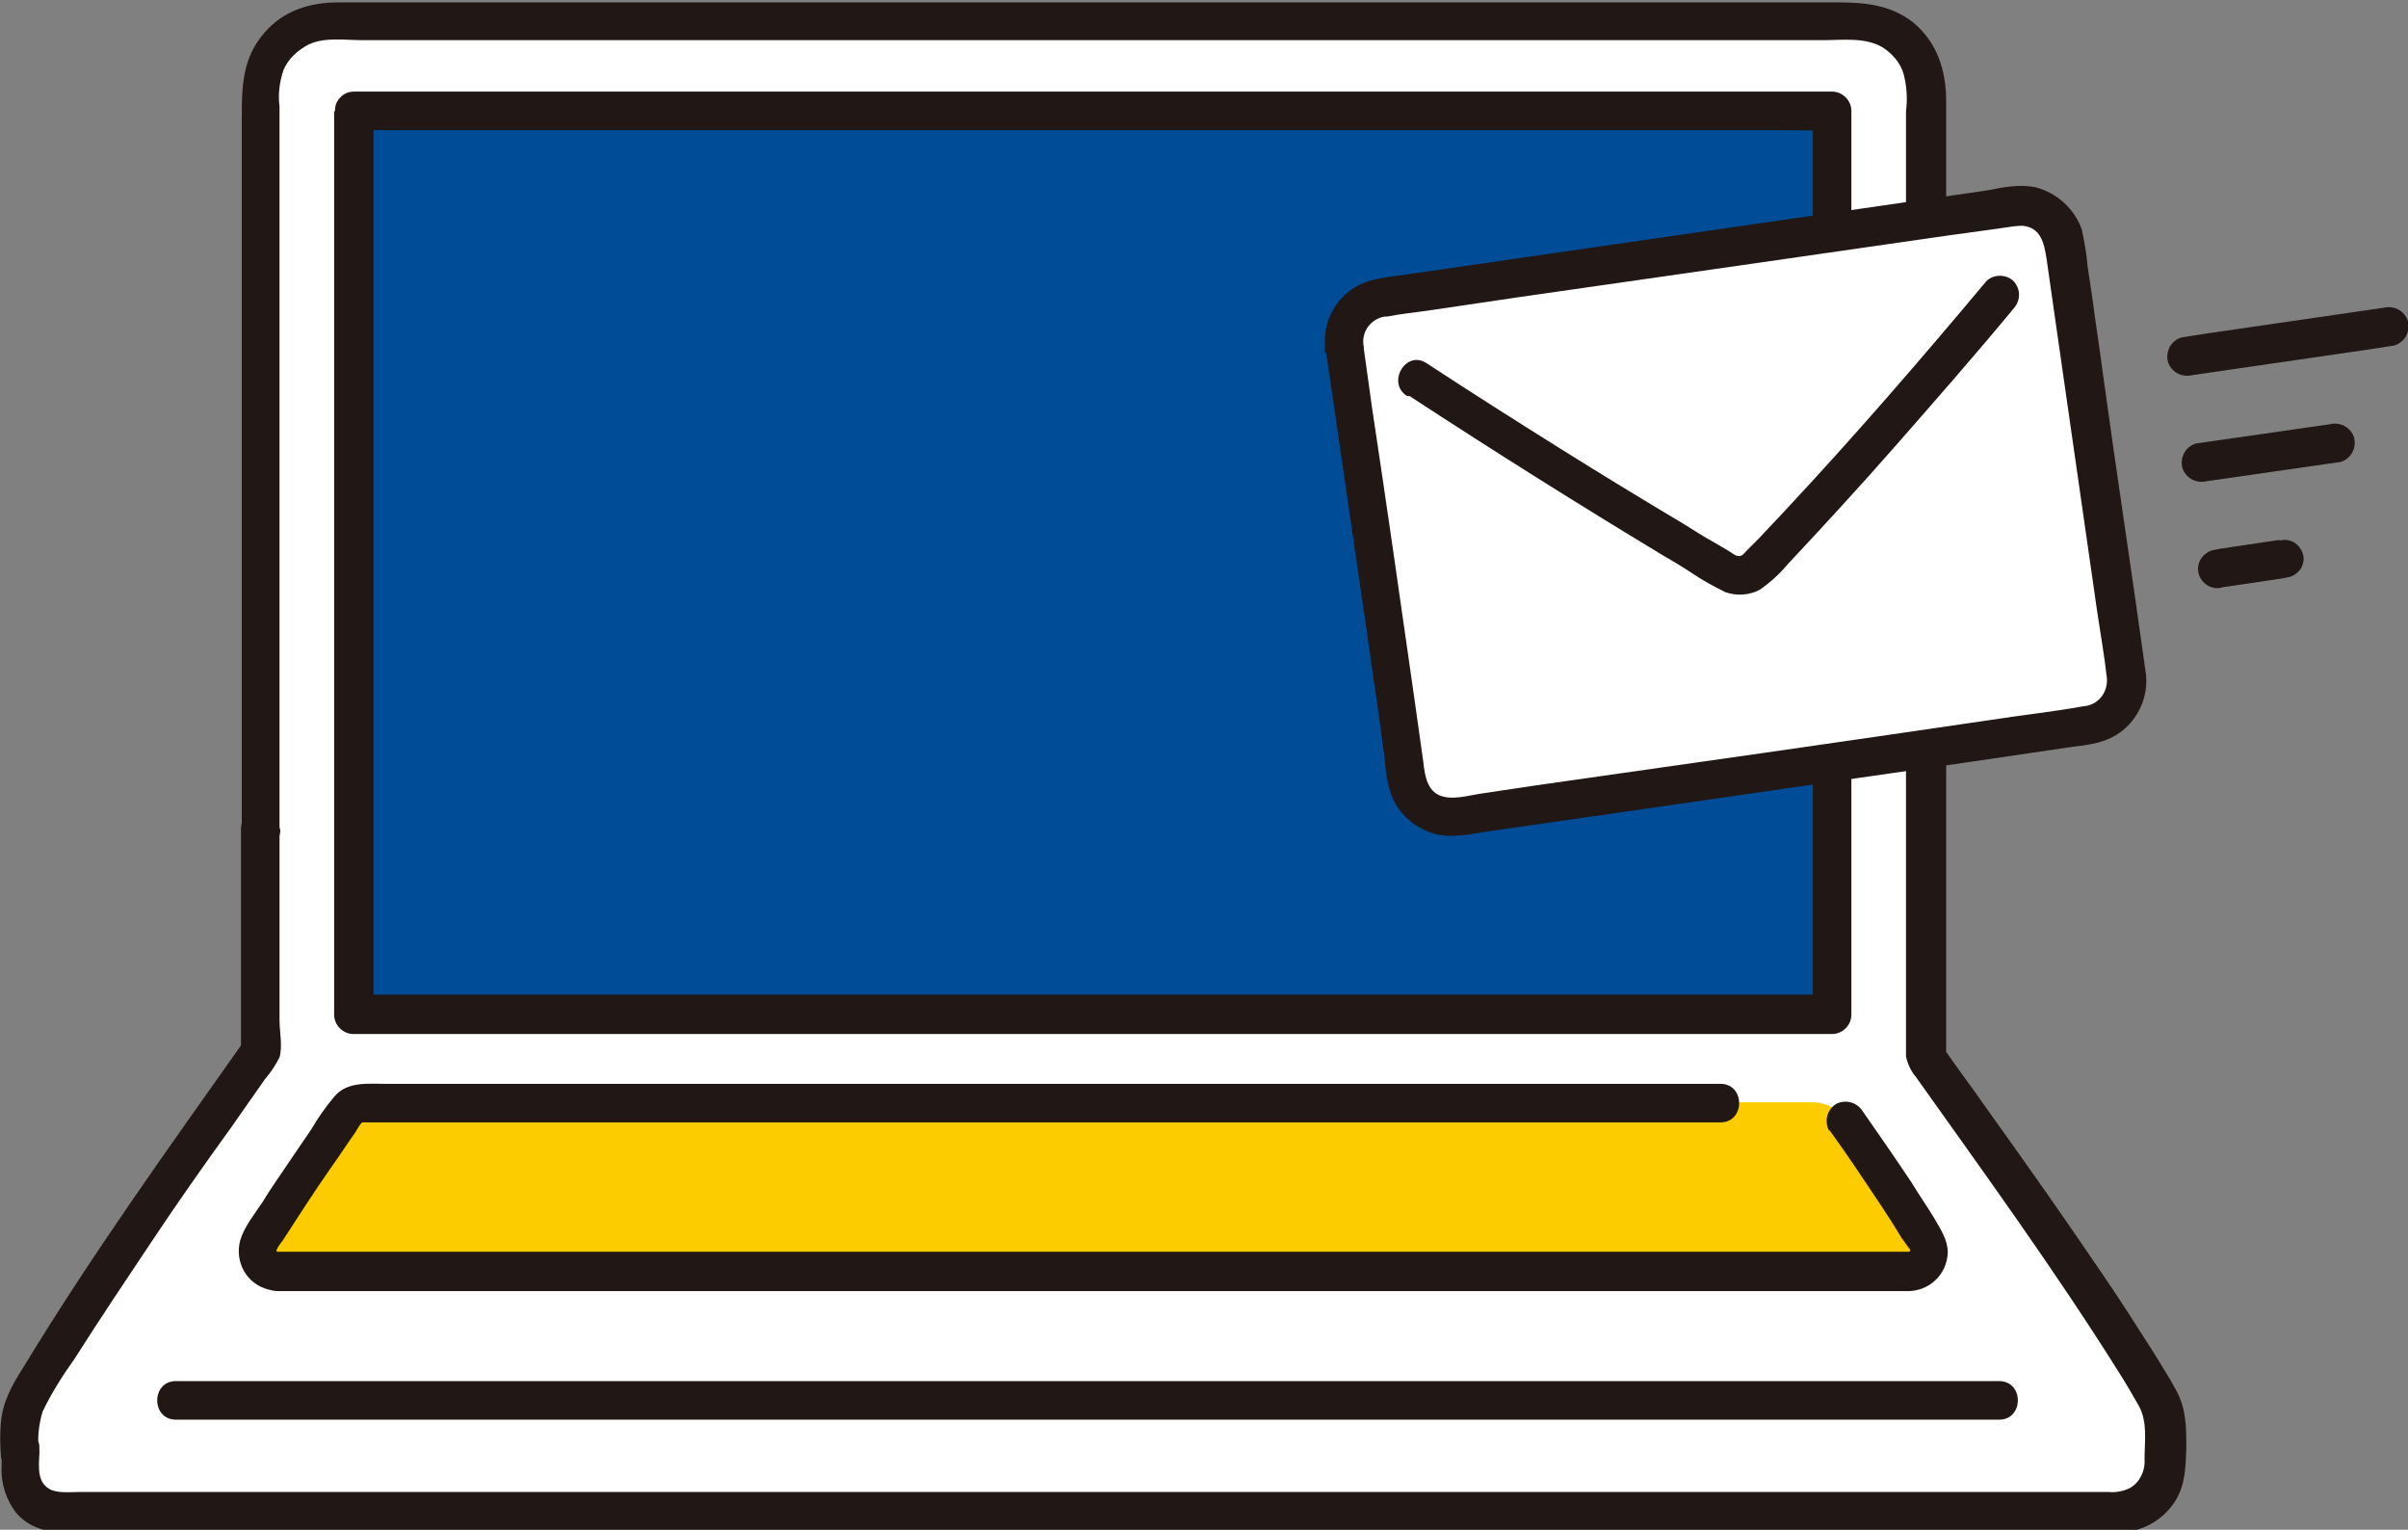
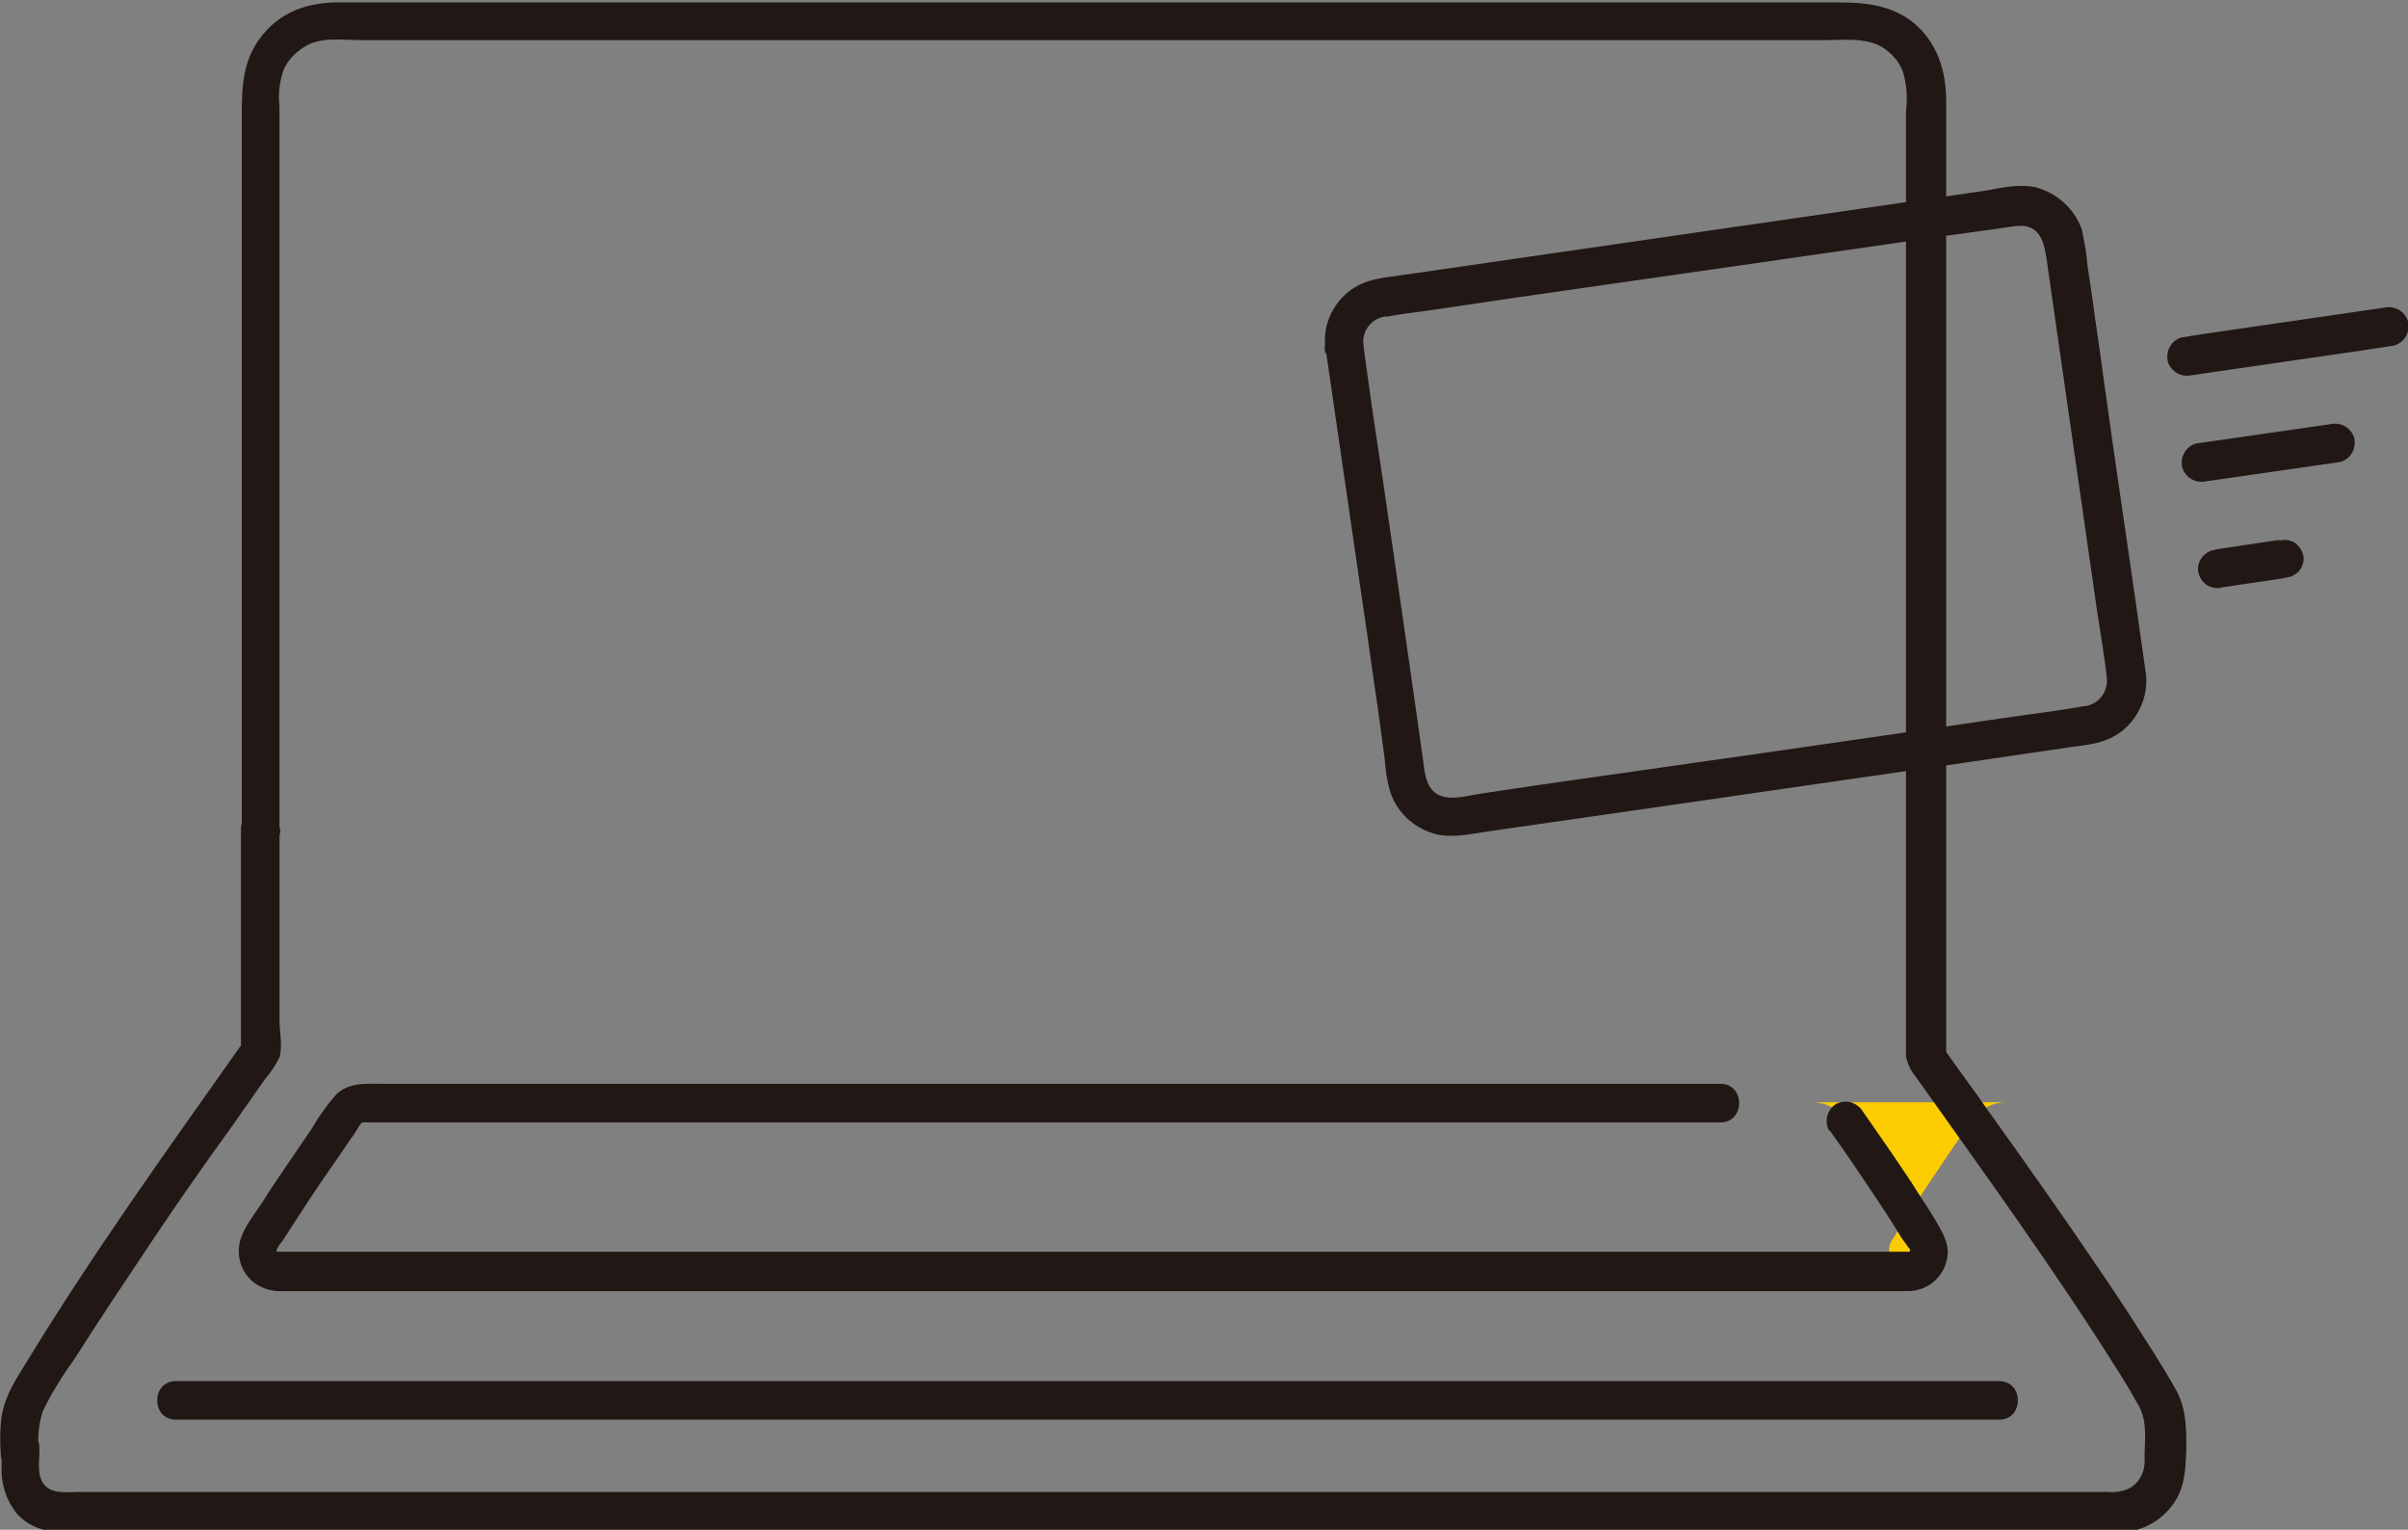
<svg xmlns="http://www.w3.org/2000/svg" id="_レイヤー_1" data-name="レイヤー_1" version="1.1" viewBox="0 0 299.8 190.4">
  <rect x="0" y="0" width="299.8" height="190.4" fill="#808080" stroke="none" />
  <defs>
    <style>
      .st0 {
        fill: #004c97;
      }

      .st1 {
        fill: #fccc00;
      }

      .st2 {
        fill: #fff;
      }

      .st3 {
        fill: #211715;
      }
    </style>
  </defs>
-   <path class="st2" d="M32.4,103c0-29,0-67.3,0-91.8,0-4.8,3.9-8.7,8.7-8.7,0,0,0,0,0,0,37.4,0,145.7,0,190.1,0,4.8,0,8.7,3.9,8.7,8.7h0c0,32.9,0,86.3,0,120.3,6.9,9.7,21.6,30,28.8,42.3.7,1.2,1.1,2.6,1.1,4,0,1.3,0,2.8,0,4.3,0,3.3-2.7,6-6,6H7.5c-2.8,0-5-2.2-5-5,0,0,0,0,0,0,0-7.8,0,2.3,0-5.3,0-1.4.4-2.8,1.1-4,7.3-12.4,22.1-33.4,28.8-42.9,0-7,0-16.7,0-27.7Z" />
  <g id="_レイヤー_2" data-name="レイヤー_2">
-     <rect class="st0" x="44" y="14.4" width="184.7" height="111.8" />
-   </g>
-   <path class="st1" d="M225.6,137.2c1.7,0,3.3.8,4.3,2.2,3.3,4.7,6.8,9.8,9.9,14.8.7,1.2.4,2.7-.8,3.5-.4.3-.9.4-1.3.4H34.5c-1.4,0-2.5-1.1-2.5-2.5,0-.5.1-.9.4-1.3,3.1-5,6.7-10.2,9.9-14.9,1-1.4,2.6-2.2,4.3-2.2h179" />
+     </g>
+   <path class="st1" d="M225.6,137.2c1.7,0,3.3.8,4.3,2.2,3.3,4.7,6.8,9.8,9.9,14.8.7,1.2.4,2.7-.8,3.5-.4.3-.9.4-1.3.4c-1.4,0-2.5-1.1-2.5-2.5,0-.5.1-.9.4-1.3,3.1-5,6.7-10.2,9.9-14.9,1-1.4,2.6-2.2,4.3-2.2h179" />
  <path class="st3" d="M227.8,140.7c2.1,2.9,4.1,5.9,6.1,8.9,1,1.5,1.9,2.9,2.8,4.4.3.4.9,1.3,1.1,1.5,0,.2,0,.3-.1.3,0,0-.6,0-.8,0H35.8c-.4,0-.9,0-1.3,0,0,0-.2-.3-.1,0,0-.4.5-1,.8-1.4,2-3.1,4-6.2,6.1-9.2,1-1.4,1.9-2.8,2.9-4.2.2-.3.6-1.1.9-1.3.3,0,.7,0,1,0h168.1c3.1,0,3.1-4.8,0-4.8H48c-2.2,0-4.7-.3-6.3,1.5-1.1,1.3-2.1,2.7-2.9,4.1-1.1,1.6-2.1,3.1-3.2,4.7-1,1.5-2,2.9-2.9,4.4-1,1.5-2.3,3.1-2.8,4.8-.7,2.7.8,5.4,3.5,6.1.4.1.8.2,1.2.2,1.5,0,3,0,4.5,0h196.3c.6,0,1.3,0,1.9,0,2.8.1,5.1-2,5.2-4.8,0,0,0,0,0,0,0-1.6-.9-2.9-1.7-4.3-.9-1.5-1.9-2.9-2.8-4.4-2-3-4-5.9-6.1-8.9-.7-1.1-2.1-1.5-3.3-.9-1.1.7-1.5,2.1-.9,3.3h0Z" />
-   <path class="st3" d="M41.6,13.9c0,17.1,0,34.3,0,51.4v50.5c0,3.5,0,7,0,10.5,0,1.3,1.1,2.4,2.4,2.4h27.3s40.1,0,40.1,0h44.5s40.9,0,40.9,0h28.9s2.4,0,2.4,0c1.3,0,2.4-1.1,2.4-2.4,0-14.9,0-29.8,0-44.6,0-15.5,0-31,0-46.5V13.8c0-1.3-1.1-2.4-2.4-2.4h-15.8s-38.9,0-38.9,0h-49.2s-46.7,0-46.7,0h-31.2s-2.2,0-2.2,0c-3.1,0-3.1,4.8,0,4.8h28.6s45.5,0,45.5,0h49.6s40.8,0,40.8,0h13.1c2,0,4.1.1,6.1,0,0,0,.2,0,.3,0l-2.4-2.4v40.9c0,15.8,0,31.7,0,47.5,0,8,0,16,0,24l2.4-2.4h-26.9s-39.9,0-39.9,0h-44.4s-41.1,0-41.1,0h-29.3s-2.4,0-2.4,0l2.4,2.4c0-9.9,0-19.7,0-29.6v-56.6c0-8.7,0-17.5,0-26.2,0-3.1-4.8-3.1-4.8,0Z" />
  <path class="st3" d="M34.8,103v-53c0-8.5,0-17,0-25.5v-11.2c-.2-1.6,0-3.1.5-4.6.6-1.4,1.8-2.5,3.2-3.2,2-.9,4.5-.5,6.7-.5h61.5s43.7,0,43.7,0h42.1s34.4,0,34.4,0c2.5,0,5.3-.4,7.5.9,1.2.8,2.2,1.9,2.6,3.3.4,1.5.5,3.1.3,4.7,0,7.5,0,14.9,0,22.4,0,17,0,34.1,0,51.1,0,8.3,0,16.6,0,24.9v16.8c0,.8,0,1.6,0,2.4.2.9.6,1.8,1.2,2.5,8.6,12.1,17.4,24.2,25.3,36.8.9,1.4,1.7,2.8,2.5,4.2,1.1,2,.7,4.4.7,6.6.1,1.5-.6,2.9-1.8,3.6-.8.4-1.8.6-2.7.5H9.9c-1.2,0-2.8.2-3.8-.4-1.8-1.1-1.1-3.5-1.2-5.3-.2-2.5-4.1-3.4-4.7-.6,0,.5,0,1-.1,1.5h4.8c-.3-1.7-.1-3.5.4-5.2,1.1-2.3,2.5-4.5,4-6.6,3.1-4.9,6.4-9.8,9.6-14.6,3.2-4.8,6.5-9.5,9.9-14.2,1.4-2,2.8-4,4.2-6,.7-.8,1.3-1.7,1.8-2.7.4-1.4,0-3.2,0-4.6v-23.8c0-3.1-4.8-3.1-4.8,0,0,9.2,0,18.5,0,27.7l.3-1.2c-9.4,13.3-18.9,26.5-27.4,40.5-1.4,2.2-2.6,4.3-2.8,7-.1,1.2-.1,2.5,0,3.8,0,1.3,1.1,2.4,2.4,2.4s2.4-1.1,2.4-2.4c0-.4.2-1.4,0-.2l-4.7-.6c0,.8,0,1.6,0,2.4-.1,2.1.6,4.2,1.9,5.8,1.9,2.1,4.4,2.4,7.1,2.4h251.5c1.8.1,3.6,0,5.4-.4,2-.6,3.7-1.9,4.8-3.7,1.2-2,1.2-4.2,1.3-6.4,0-2.7,0-5.1-1.4-7.5-.8-1.5-1.8-3-2.7-4.5-2.1-3.3-4.2-6.6-6.4-9.8-4.6-6.8-9.4-13.6-14.2-20.3-1.8-2.6-3.7-5.1-5.5-7.7l.3,1.2c0-15.6,0-31.3,0-46.9,0-16.8,0-33.5,0-50.3,0-7.3,0-14.6,0-21.9,0-3.8-1.1-7.3-4.1-9.8-2.8-2.2-6-2.5-9.4-2.5h-33.2s-41.2,0-41.2,0h-43.3s-39.4,0-39.4,0h-29.6c-3.5,0-6.8,1-9.2,3.8-2.7,3.1-2.8,6.6-2.8,10.5v23.6s0,53,0,53c0,4,0,8.1,0,12.1,0,3.1,4.8,3.1,4.8,0Z" />
  <path class="st3" d="M248.9,171.9H31.1c-2.9,0-5.9,0-8.8,0h-.4c-3.1,0-3.1,4.8,0,4.8h217.8c2.9,0,5.9,0,8.8,0h.4c3.1,0,3.1-4.8,0-4.8Z" />
-   <path class="st2" d="M167.2,43c2.4,16.4,5.4,37.6,7.8,54,.4,3,3.2,5.1,6.2,4.7,0,0,0,0,0,0,19-2.7,59.3-8.6,79.1-11.4,3-.4,5.1-3.2,4.7-6.2,0,0,0,0,0,0-2.4-16.5-5.5-37.7-7.8-54-.4-3-3.2-5.1-6.2-4.7,0,0,0,0,0,0-16.6,2.4-60.6,8.8-79.1,11.4-3,.4-5.1,3.2-4.7,6.2h0Z" />
  <path class="st3" d="M165.1,43.8c1.8,12.4,3.6,24.7,5.4,37.1.4,3,.9,6.1,1.3,9.1l.6,4.5c.1,1.4.3,2.8.7,4.1.9,2.7,3.2,4.7,6,5.3,2.2.4,4.5-.2,6.7-.5,19.7-2.8,39.4-5.7,59-8.5l12.9-1.9c2.4-.3,4.6-.5,6.6-2.1,2.2-1.8,3.3-4.7,2.8-7.5-1.7-12.3-3.6-24.6-5.3-37-.4-3.1-.9-6.2-1.3-9.3-.2-1.3-.4-2.7-.6-4-.1-1.5-.4-3-.7-4.5-.9-2.6-3.1-4.6-5.8-5.3-2-.4-4,0-6,.4l-24.9,3.6-29.7,4.3-13.1,1.9-5.6.8c-2.2.3-4.3.5-6.2,2-2.1,1.7-3.2,4.3-2.9,6.9,0,1.3,1.1,2.4,2.4,2.4,1.3,0,2.4-1.1,2.4-2.4-.4-1.8.8-3.5,2.6-3.8.1,0,.2,0,.3,0,1.6-.3,3.2-.5,4.8-.7l11.5-1.7,27.9-4,25.7-3.7,5.1-.7,2.1-.3c.6-.1,1.3-.2,2-.2,2.3.2,2.7,2.2,3,4.1.4,2.8.8,5.6,1.2,8.4,1.7,11.8,3.4,23.7,5.1,35.5.4,2.7.9,5.5,1.2,8.2.2,1.8-1,3.4-2.8,3.6,0,0,0,0-.1,0-3.8.7-7.7,1.1-11.5,1.7-19,2.8-38,5.5-57,8.2l-6,.9c-1.6.2-3.5.8-5,.5-2.2-.4-2.5-2.6-2.7-4.4l-1.2-8.5c-1.7-11.9-3.4-23.8-5.2-35.7l-1.1-7.9c-.4-1.3-1.7-2-3-1.7-1.3.4-2,1.7-1.7,3Z" />
-   <path class="st3" d="M175.5,49.3c10.4,6.8,20.9,13.4,31.5,19.8,1.2.7,2.4,1.4,3.6,2.2,1.3.9,2.8,1.7,4.2,2.4,1.4.5,3,.4,4.3-.3,1.3-.9,2.5-2,3.5-3.2,4.5-4.8,9-9.7,13.3-14.6,5-5.7,10-11.4,14.8-17.2.9-1,.9-2.4,0-3.4-.9-.9-2.5-.9-3.4,0-8.2,9.8-16.5,19.4-25.2,28.7-1,1.1-2.1,2.2-3.1,3.3-.5.5-1,1-1.5,1.5-.3.3-.6.8-1.1.7-.4,0-.9-.5-1.3-.7l-1.7-1c-1.3-.7-2.5-1.5-3.8-2.3-5.2-3.1-10.3-6.2-15.4-9.4-5.6-3.5-11.1-7-16.6-10.6-2.6-1.7-5,2.5-2.4,4.1h0Z" />
  <path class="st3" d="M296.8,38.3l-22,3.2-3.2.5c-1.3.4-2,1.7-1.7,3,.4,1.3,1.7,2,3,1.7l22-3.2,3.2-.5c1.3-.4,2-1.7,1.7-3-.4-1.3-1.7-2-3-1.7h0Z" />
  <path class="st3" d="M290.1,52.8l-14.6,2.1-2.1.3c-1.3.4-2,1.7-1.7,3,.4,1.3,1.7,2,3,1.7l14.6-2.1,2.1-.3c1.3-.4,2-1.7,1.7-3-.4-1.3-1.7-2-3-1.7h0Z" />
  <path class="st3" d="M283.8,67.2l-7.4,1.1-1,.2c-.6.2-1.1.6-1.4,1.1-.7,1.1-.3,2.6.9,3.3,0,0,0,0,0,0,.6.3,1.2.4,1.8.2l7.4-1.1,1-.2c.6-.2,1.1-.6,1.4-1.1.3-.6.4-1.2.2-1.8-.2-.6-.6-1.1-1.1-1.4-.6-.3-1.2-.4-1.8-.2h0Z" />
</svg>